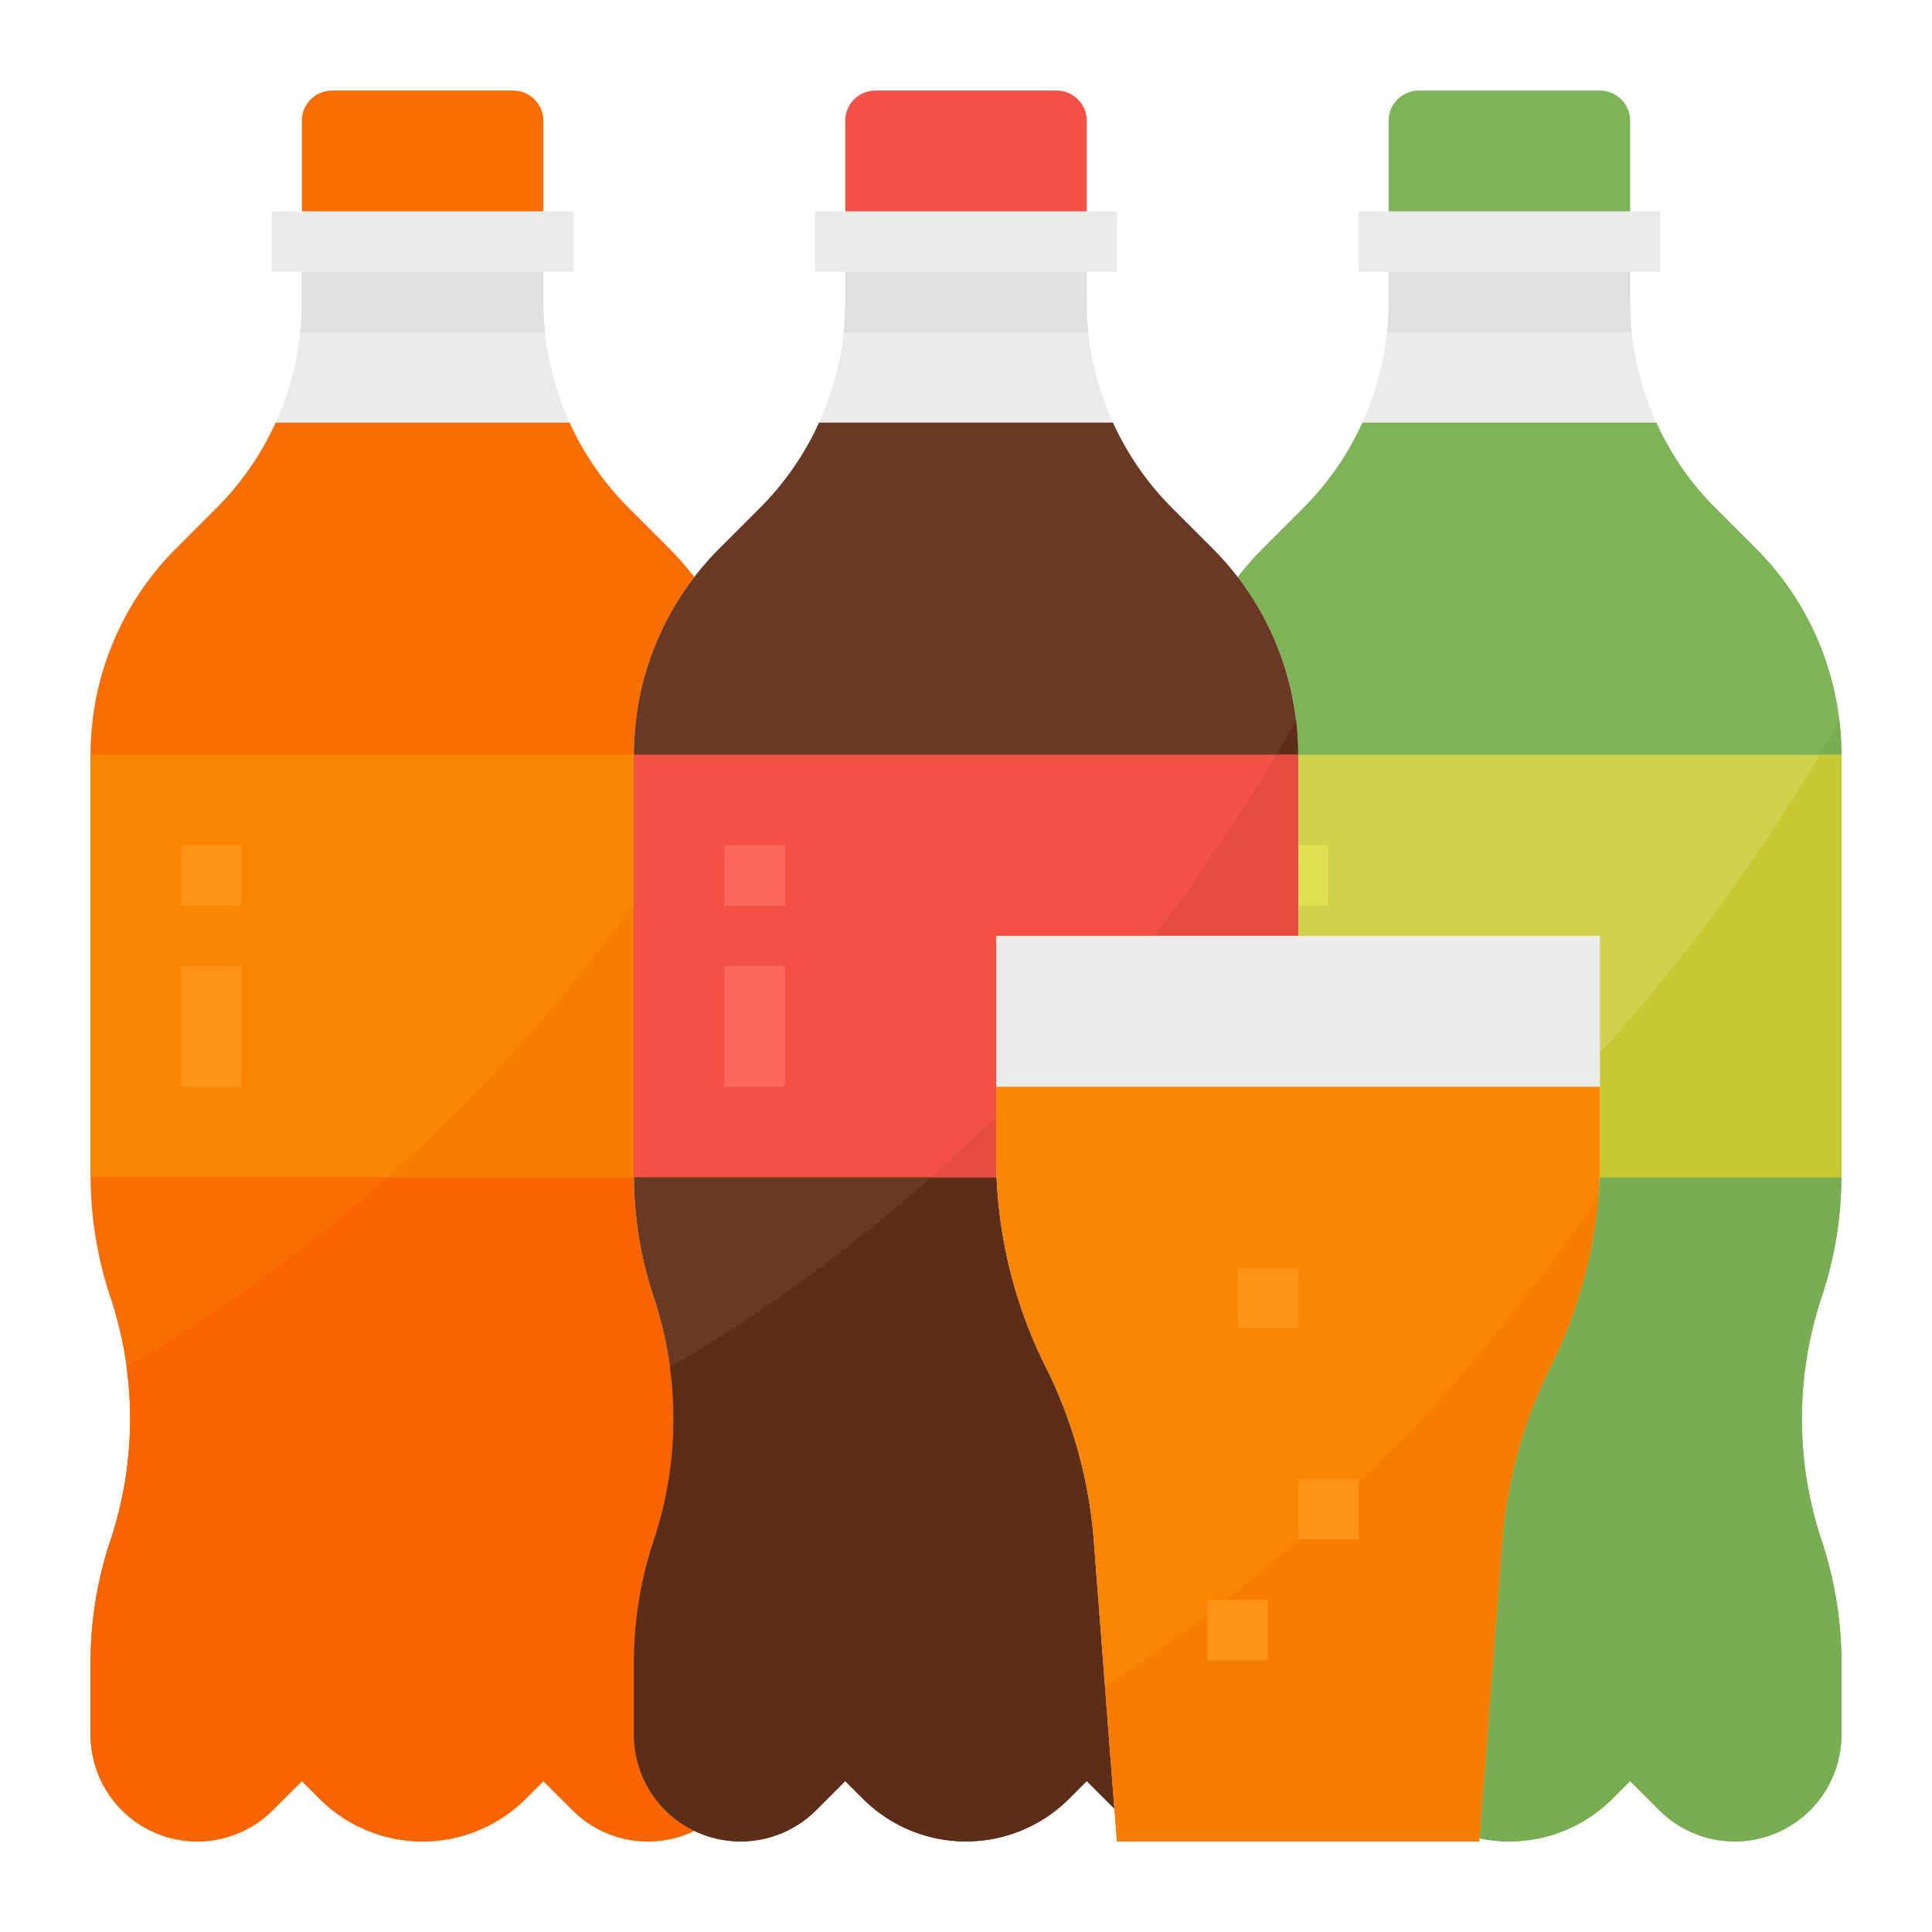
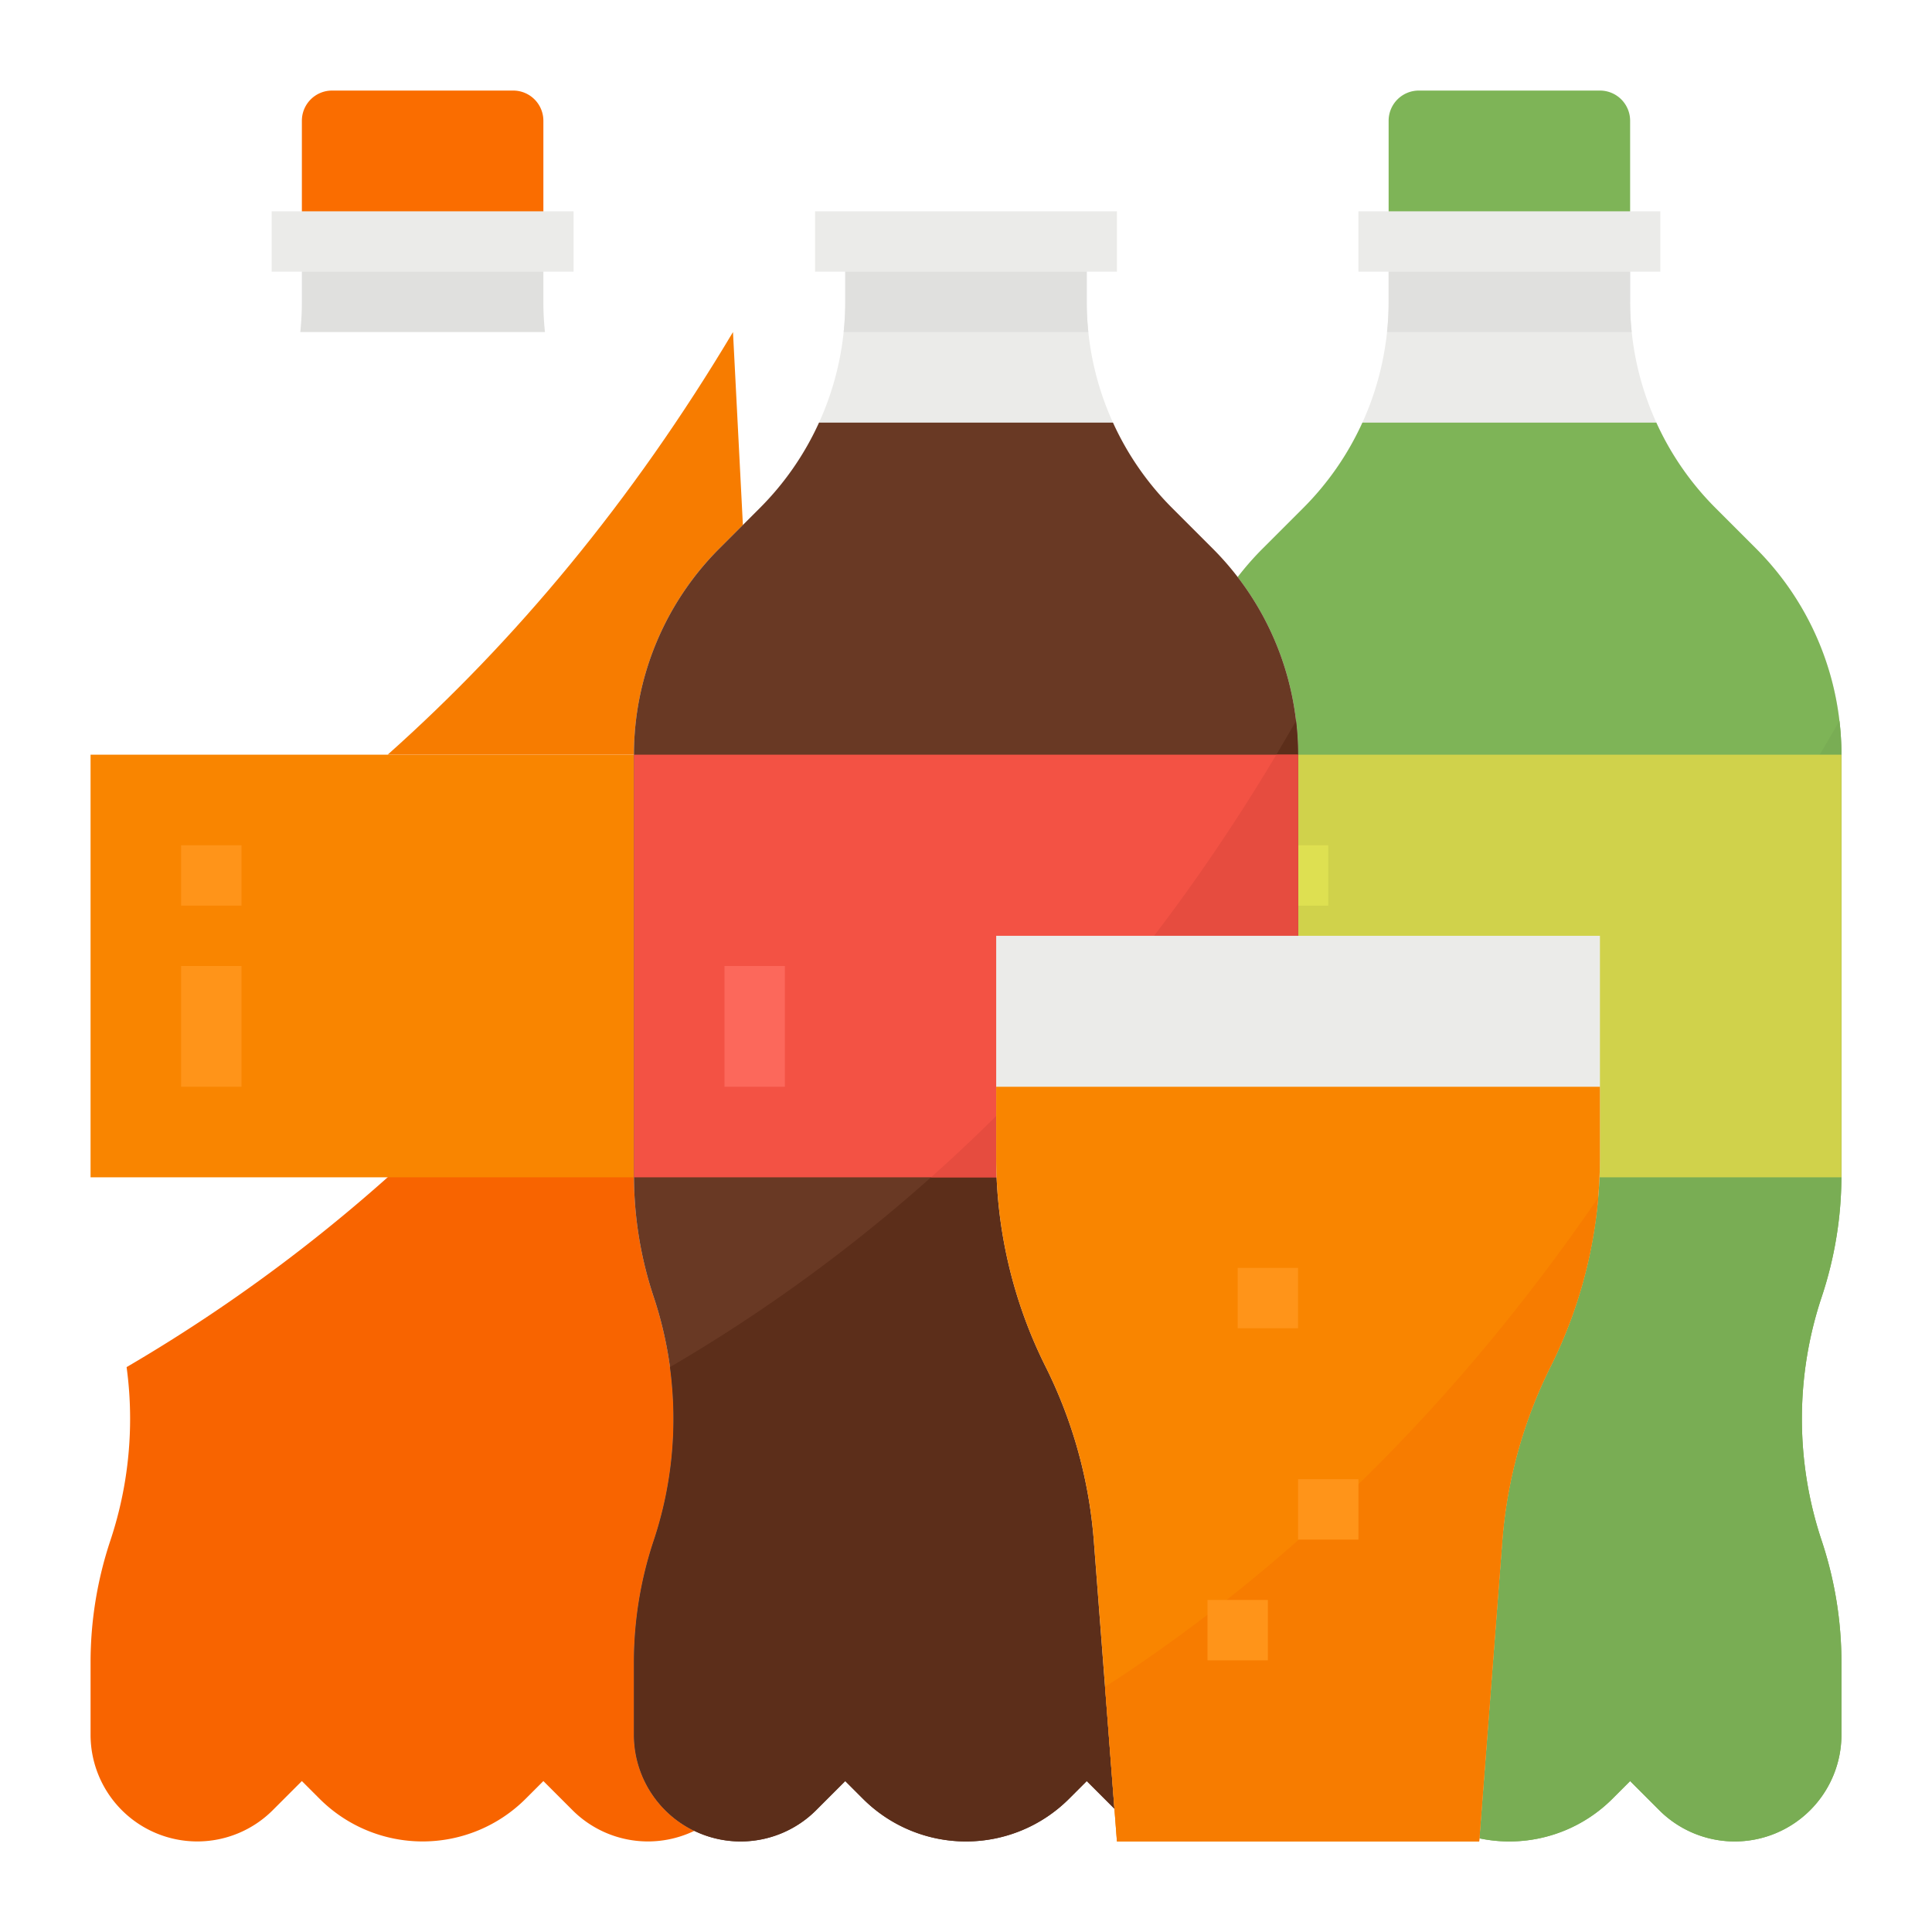
<svg xmlns="http://www.w3.org/2000/svg" height="512" viewBox="0 0 512 512" width="512">
  <g id="Flat">
    <path d="m482.76 343.72a102.047 102.047 0 0 0 0 64.56 102.1 102.1 0 0 1 5.24 32.29v19.15a28.284 28.284 0 0 1 -48.28 20l-7.72-7.72-4.69 4.69a38.627 38.627 0 0 1 -54.62 0l-4.69-4.69-7.72 7.72a28.284 28.284 0 0 1 -48.28-20v-19.15a102.175 102.175 0 0 1 5.24-32.29 102.047 102.047 0 0 0 0-64.56 101.775 101.775 0 0 1 -5.23-31.72c-.01-.19-.01-.38-.01-.57v-111.43a77.257 77.257 0 0 1 22.63-54.63l10.74-10.74a77.376 77.376 0 0 0 22.21-46.63 75.989 75.989 0 0 0 .42-8v-16h64v16a75.989 75.989 0 0 0 .42 8 77.376 77.376 0 0 0 22.21 46.63l10.74 10.74a77.267 77.267 0 0 1 22.63 54.63v111.43c0 .19 0 .38-.01.57a100.42 100.42 0 0 1 -1.31 15.79 101.777 101.777 0 0 1 -3.92 15.93z" fill="#ebebe9" />
    <path d="m482.76 343.72a102.047 102.047 0 0 0 0 64.56 102.1 102.1 0 0 1 5.24 32.29v19.15a28.284 28.284 0 0 1 -48.28 20l-7.72-7.72-4.69 4.69a38.627 38.627 0 0 1 -54.62 0l-4.69-4.69-7.72 7.72a28.284 28.284 0 0 1 -48.28-20v-19.15a102.175 102.175 0 0 1 5.24-32.29 102.185 102.185 0 0 0 0-64.56 101.775 101.775 0 0 1 -5.23-31.72h-.01v-112a77.257 77.257 0 0 1 22.63-54.63l10.74-10.74a76.975 76.975 0 0 0 15.68-22.63h77.9a76.975 76.975 0 0 0 15.68 22.63l10.74 10.74a77.191 77.191 0 0 1 22.1 45.66 76.452 76.452 0 0 1 .53 8.97v112h-.01a100.42 100.42 0 0 1 -1.31 15.79 101.777 101.777 0 0 1 -3.92 15.93z" fill="#7eb457" />
    <path d="m482.76 343.72a102.047 102.047 0 0 0 0 64.56 102.1 102.1 0 0 1 5.24 32.29v19.15a28.284 28.284 0 0 1 -48.28 20l-7.72-7.72-4.69 4.69a38.627 38.627 0 0 1 -54.62 0l-4.69-4.69-7.72 7.72a28.284 28.284 0 0 1 -48.28-20v-19.15a102.175 102.175 0 0 1 5.24-32.29 101.849 101.849 0 0 0 4.31-45.98c63.25-36.99 120.79-92.21 165.92-171.27a76.452 76.452 0 0 1 .53 8.97v112h-.01a100.42 100.42 0 0 1 -1.31 15.79 101.777 101.777 0 0 1 -3.92 15.93z" fill="#79ad54" />
    <path d="m312 200h176v112h-176z" fill="#d0d24b" />
-     <path d="m488 200v112h-97.27c33.74-30.06 64.68-67.02 91.52-112z" fill="#c7c934" />
    <path d="m336 224h16v16h-16z" fill="#dee051" />
    <path d="m336 256h16v32h-16z" fill="#dee051" />
    <path d="m432.42 88h-64.84a75.989 75.989 0 0 0 .42-8v-16h64v16a75.989 75.989 0 0 0 .42 8z" fill="#e0e0de" />
    <path d="m376 24h48a8 8 0 0 1 8 8v32a0 0 0 0 1 0 0h-64a0 0 0 0 1 0 0v-32a8 8 0 0 1 8-8z" fill="#7eb457" />
    <path d="m360 56h80v16h-80z" fill="#ebebe9" />
-     <path d="m194.76 343.72a102.047 102.047 0 0 0 0 64.56 102.1 102.1 0 0 1 5.24 32.29v19.15a28.284 28.284 0 0 1 -48.28 20l-7.72-7.72-4.69 4.69a38.627 38.627 0 0 1 -54.62 0l-4.69-4.69-7.72 7.72a28.284 28.284 0 0 1 -48.28-20v-19.15a102.175 102.175 0 0 1 5.24-32.29 102.156 102.156 0 0 0 5.24-32.28 102.156 102.156 0 0 0 -5.24-32.28 101.775 101.775 0 0 1 -5.23-31.72c-.01-.19-.01-.38-.01-.57v-111.43a77.257 77.257 0 0 1 22.63-54.63l10.74-10.74a76.975 76.975 0 0 0 15.68-22.63 76.771 76.771 0 0 0 6.53-24 75.989 75.989 0 0 0 .42-8v-16h64v16a75.989 75.989 0 0 0 .42 8 77.376 77.376 0 0 0 22.21 46.63l10.74 10.74a77.267 77.267 0 0 1 22.63 54.63v111.43c0 .19 0 .38-.01.57a100.42 100.42 0 0 1 -1.31 15.79 101.777 101.777 0 0 1 -3.92 15.93z" fill="#ebebe9" />
-     <path d="m194.76 343.72a102.047 102.047 0 0 0 0 64.56 102.1 102.1 0 0 1 5.24 32.29v19.15a28.284 28.284 0 0 1 -48.28 20l-7.72-7.72-4.69 4.69a38.627 38.627 0 0 1 -54.62 0l-4.69-4.69-7.72 7.72a28.284 28.284 0 0 1 -48.28-20v-19.15a102.175 102.175 0 0 1 5.24-32.29 102.156 102.156 0 0 0 5.24-32.28 101.391 101.391 0 0 0 -.93-13.7 102.56 102.56 0 0 0 -4.31-18.58 101.775 101.775 0 0 1 -5.23-31.72h-.01v-112a77.257 77.257 0 0 1 22.63-54.63l10.74-10.74a76.975 76.975 0 0 0 15.68-22.63h77.9a76.975 76.975 0 0 0 15.68 22.63l10.74 10.74a77.191 77.191 0 0 1 22.1 45.66 76.452 76.452 0 0 1 .53 8.97v112h-.01a100.42 100.42 0 0 1 -1.31 15.79 101.777 101.777 0 0 1 -3.92 15.93z" fill="#fa6d00" />
    <path d="m194.76 343.72a102.047 102.047 0 0 0 0 64.56 102.1 102.1 0 0 1 5.24 32.29v19.15a28.284 28.284 0 0 1 -48.28 20l-7.72-7.72-4.69 4.69a38.627 38.627 0 0 1 -54.62 0l-4.69-4.69-7.72 7.72a28.284 28.284 0 0 1 -48.28-20v-19.15a102.175 102.175 0 0 1 5.24-32.29 102.156 102.156 0 0 0 5.24-32.28 101.391 101.391 0 0 0 -.93-13.7c63.25-36.99 120.79-92.21 165.92-171.27a76.452 76.452 0 0 1 .53 8.97v112h-.01a100.42 100.42 0 0 1 -1.31 15.79 101.777 101.777 0 0 1 -3.92 15.93z" fill="#f86400" />
    <path d="m24 200h176v112h-176z" fill="#f98500" />
-     <path d="m200 200v112h-97.27c33.74-30.06 64.68-67.02 91.52-112z" fill="#f77c00" />
+     <path d="m200 200h-97.27c33.74-30.06 64.68-67.02 91.52-112z" fill="#f77c00" />
    <path d="m48 224h16v16h-16z" fill="#ff9419" />
    <path d="m48 256h16v32h-16z" fill="#ff9419" />
    <path d="m144.42 88h-64.84a75.989 75.989 0 0 0 .42-8v-16h64v16a75.989 75.989 0 0 0 .42 8z" fill="#e0e0de" />
    <path d="m88 24h48a8 8 0 0 1 8 8v32a0 0 0 0 1 0 0h-64a0 0 0 0 1 0 0v-32a8 8 0 0 1 8-8z" fill="#fa6d00" />
    <path d="m72 56h80v16h-80z" fill="#ebebe9" />
    <path d="m338.76 343.72a102.047 102.047 0 0 0 0 64.56 102.1 102.1 0 0 1 5.24 32.29v19.15a28.284 28.284 0 0 1 -48.28 20l-7.72-7.72-4.69 4.69a38.627 38.627 0 0 1 -54.62 0l-4.69-4.69-7.72 7.72a28.284 28.284 0 0 1 -48.28-20v-19.15a102.175 102.175 0 0 1 5.24-32.29 102.047 102.047 0 0 0 0-64.56 101.775 101.775 0 0 1 -5.23-31.72c-.01-.19-.01-.38-.01-.57v-111.43a77.257 77.257 0 0 1 22.63-54.63l10.74-10.74a77.376 77.376 0 0 0 22.21-46.63 75.989 75.989 0 0 0 .42-8v-16h64v16a75.989 75.989 0 0 0 .42 8 77.376 77.376 0 0 0 22.21 46.63l10.74 10.74a77.267 77.267 0 0 1 22.63 54.63v111.43c0 .19 0 .38-.01.57a100.42 100.42 0 0 1 -1.31 15.79 101.777 101.777 0 0 1 -3.92 15.93z" fill="#ebebe9" />
    <path d="m338.76 343.72a102.047 102.047 0 0 0 0 64.56 102.1 102.1 0 0 1 5.24 32.29v19.15a28.284 28.284 0 0 1 -48.28 20l-7.72-7.72-4.69 4.69a38.627 38.627 0 0 1 -54.62 0l-4.69-4.69-7.72 7.72a28.284 28.284 0 0 1 -48.28-20v-19.15a102.175 102.175 0 0 1 5.24-32.29 102.185 102.185 0 0 0 0-64.56 101.775 101.775 0 0 1 -5.23-31.72h-.01v-112a77.257 77.257 0 0 1 22.63-54.63l10.74-10.74a76.975 76.975 0 0 0 15.68-22.63h77.9a76.975 76.975 0 0 0 15.68 22.63l10.74 10.74a77.191 77.191 0 0 1 22.1 45.66 76.452 76.452 0 0 1 .53 8.97v112h-.01a100.42 100.42 0 0 1 -1.31 15.79 101.777 101.777 0 0 1 -3.92 15.93z" fill="#693924" />
    <path d="m338.76 343.72a102.047 102.047 0 0 0 0 64.56 102.1 102.1 0 0 1 5.24 32.29v19.15a28.284 28.284 0 0 1 -48.28 20l-7.72-7.72-4.69 4.69a38.627 38.627 0 0 1 -54.62 0l-4.69-4.69-7.72 7.72a28.284 28.284 0 0 1 -48.28-20v-19.15a102.175 102.175 0 0 1 5.24-32.29 101.849 101.849 0 0 0 4.31-45.98c63.25-36.99 120.79-92.21 165.92-171.27a76.452 76.452 0 0 1 .53 8.97v112h-.01a100.42 100.42 0 0 1 -1.31 15.79 101.777 101.777 0 0 1 -3.92 15.93z" fill="#5c2e1a" />
    <path d="m168 200h176v112h-176z" fill="#f35244" />
    <path d="m344 200v112h-97.27c33.74-30.06 64.68-67.02 91.52-112z" fill="#e64c3f" />
-     <path d="m192 224h16v16h-16z" fill="#fc685b" />
    <path d="m192 256h16v32h-16z" fill="#fc685b" />
    <path d="m288.42 88h-64.84a75.989 75.989 0 0 0 .42-8v-16h64v16a75.989 75.989 0 0 0 .42 8z" fill="#e0e0de" />
-     <path d="m232 24h48a8 8 0 0 1 8 8v32a0 0 0 0 1 0 0h-64a0 0 0 0 1 0 0v-32a8 8 0 0 1 8-8z" fill="#f35244" />
    <path d="m216 56h80v16h-80z" fill="#ebebe9" />
    <path d="m424 248v58.67a124.167 124.167 0 0 1 -13.12 55.56 124.666 124.666 0 0 0 -12.75 46.04l-6.13 79.73h-96l-6.13-79.73a124.556 124.556 0 0 0 -12.75-46.04 123.993 123.993 0 0 1 -13.12-55.56v-58.67z" fill="#ebebe9" />
    <path d="m424 288v18.67c0 3.59-.16 7.17-.46 10.73a124.22 124.22 0 0 1 -12.66 44.83 124.666 124.666 0 0 0 -12.75 46.04l-6.13 79.73h-96l-3.15-40.96-2.98-38.77a124.556 124.556 0 0 0 -12.75-46.04 123.993 123.993 0 0 1 -13.12-55.56v-18.67z" fill="#f98500" />
    <path d="m423.54 317.4a124.22 124.22 0 0 1 -12.66 44.83 124.666 124.666 0 0 0 -12.75 46.04l-6.13 79.73h-96l-3.15-40.96c47.3-30.58 91.76-72.89 130.69-129.64z" fill="#f77c00" />
    <g fill="#ff9419">
      <path d="m320 424h16v16h-16z" />
      <path d="m344 392h16v16h-16z" />
      <path d="m328 336h16v16h-16z" />
    </g>
  </g>
</svg>